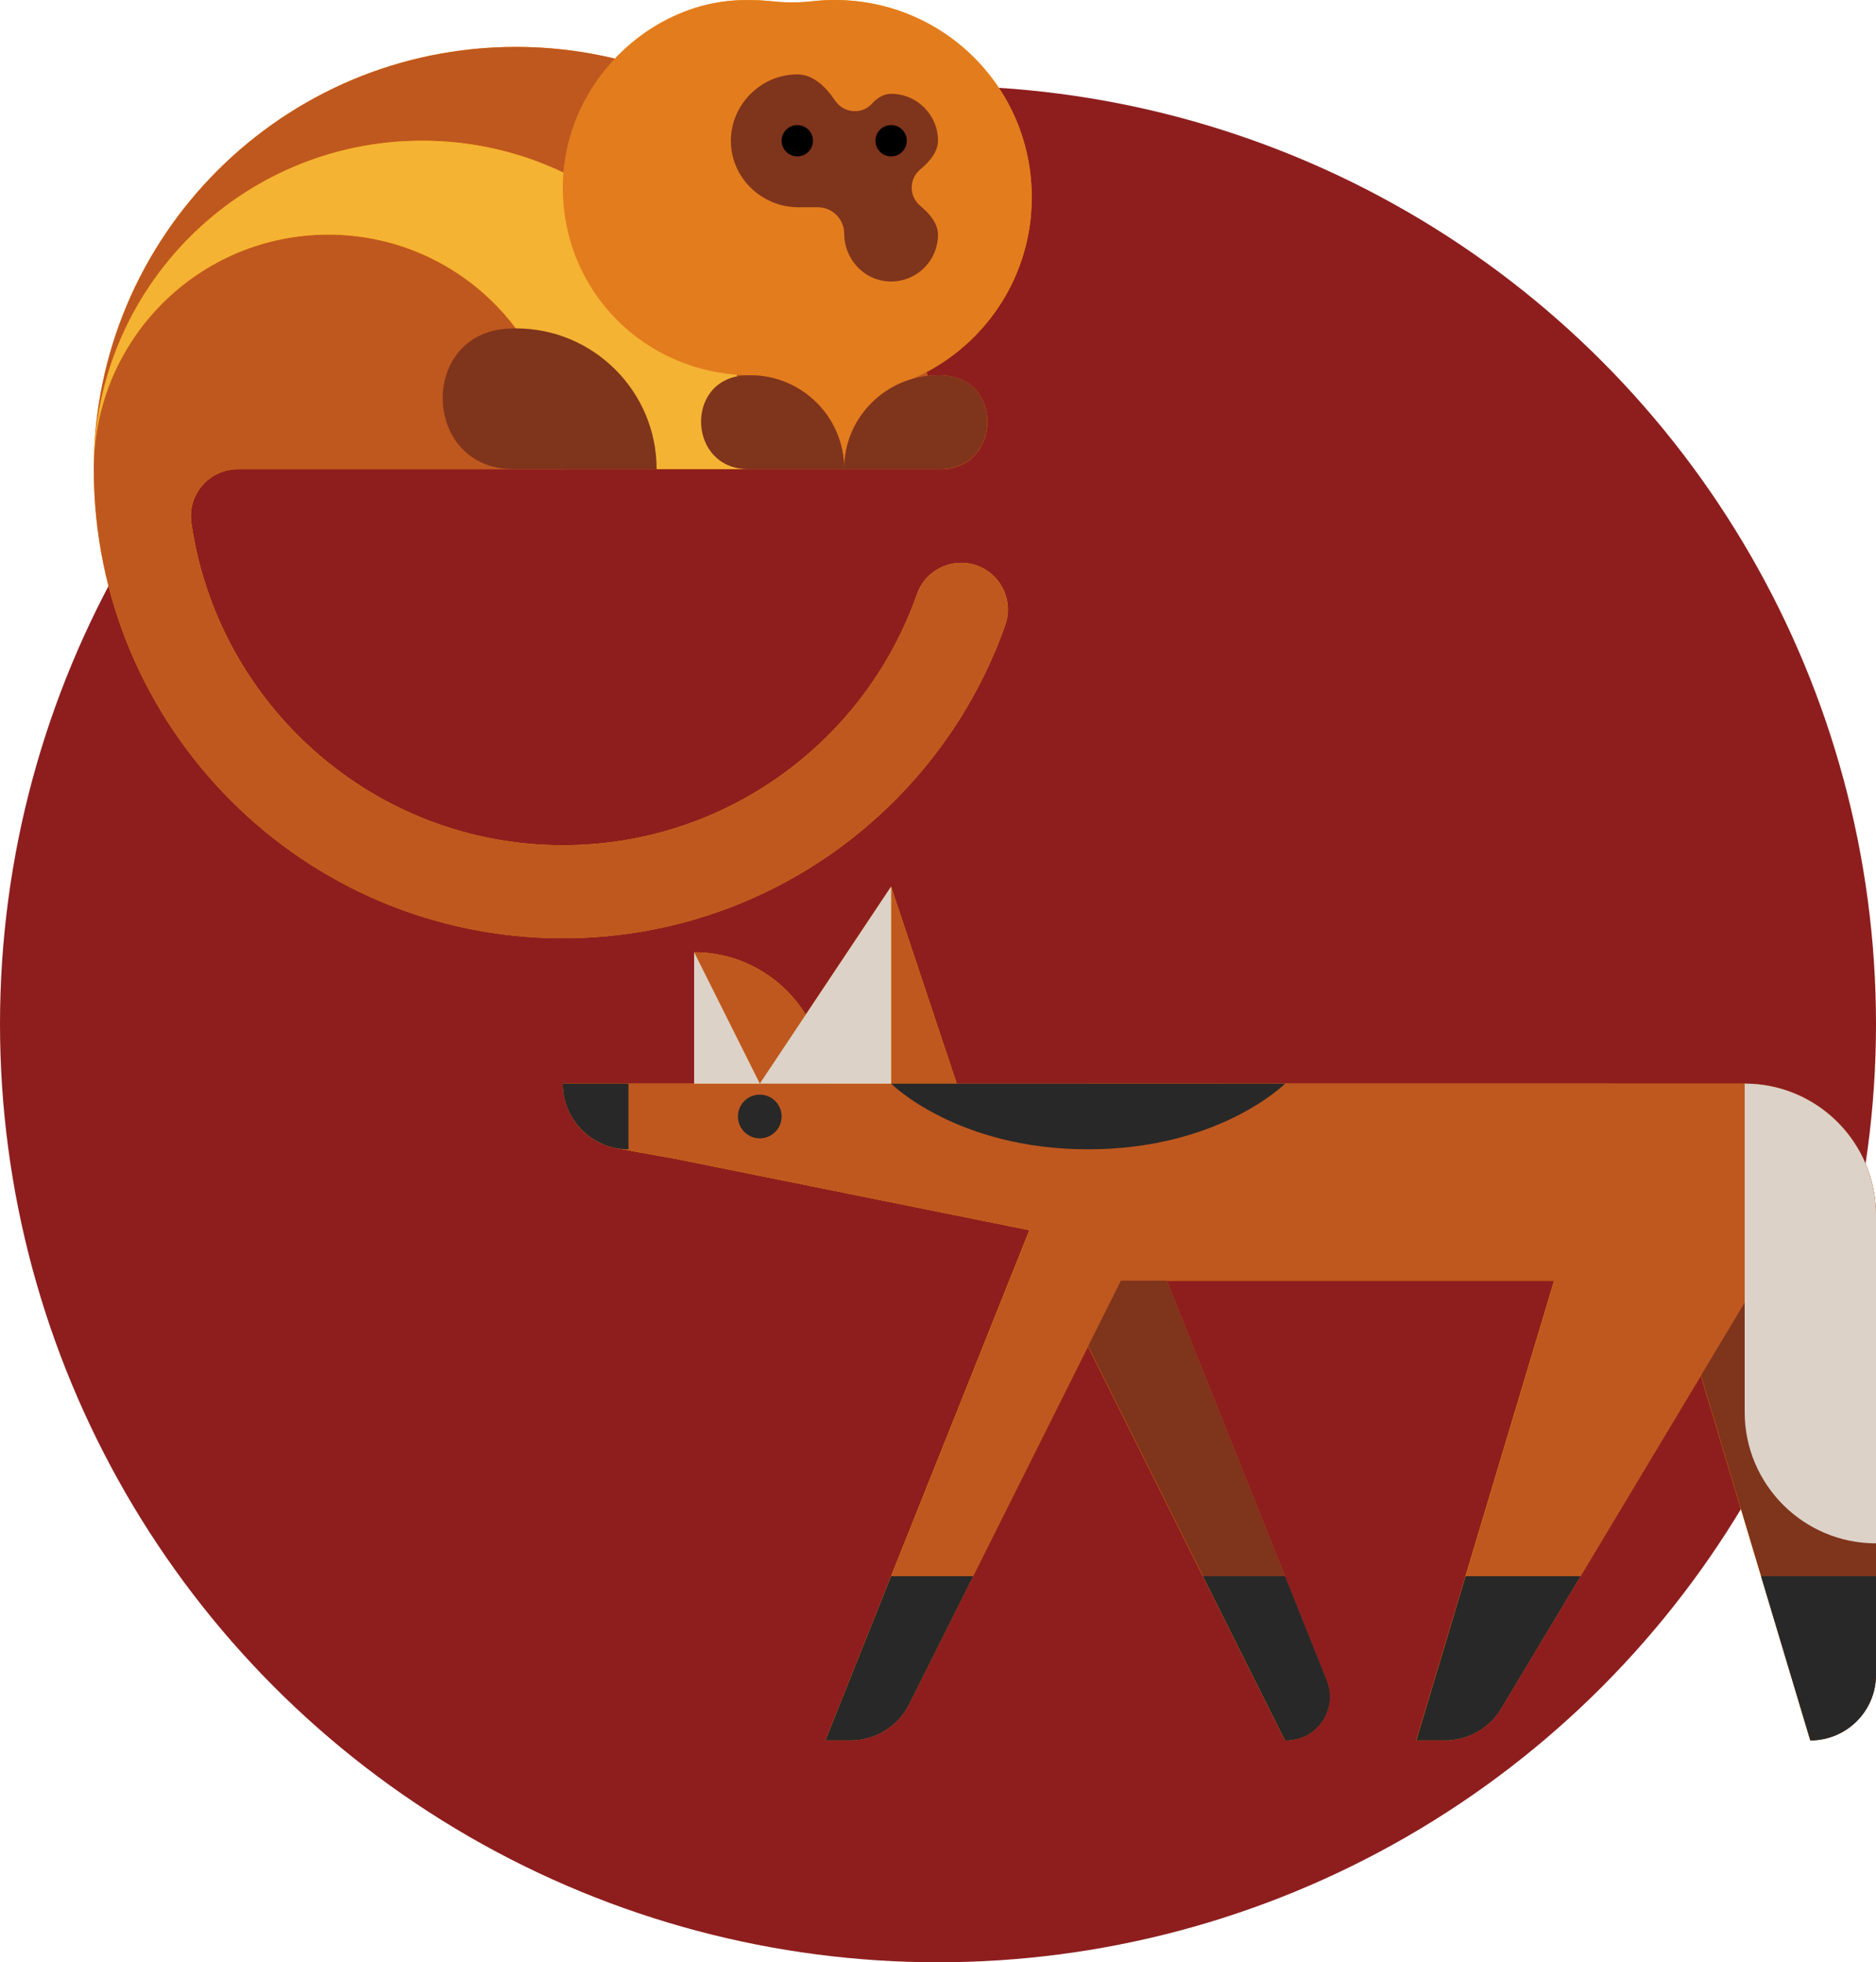
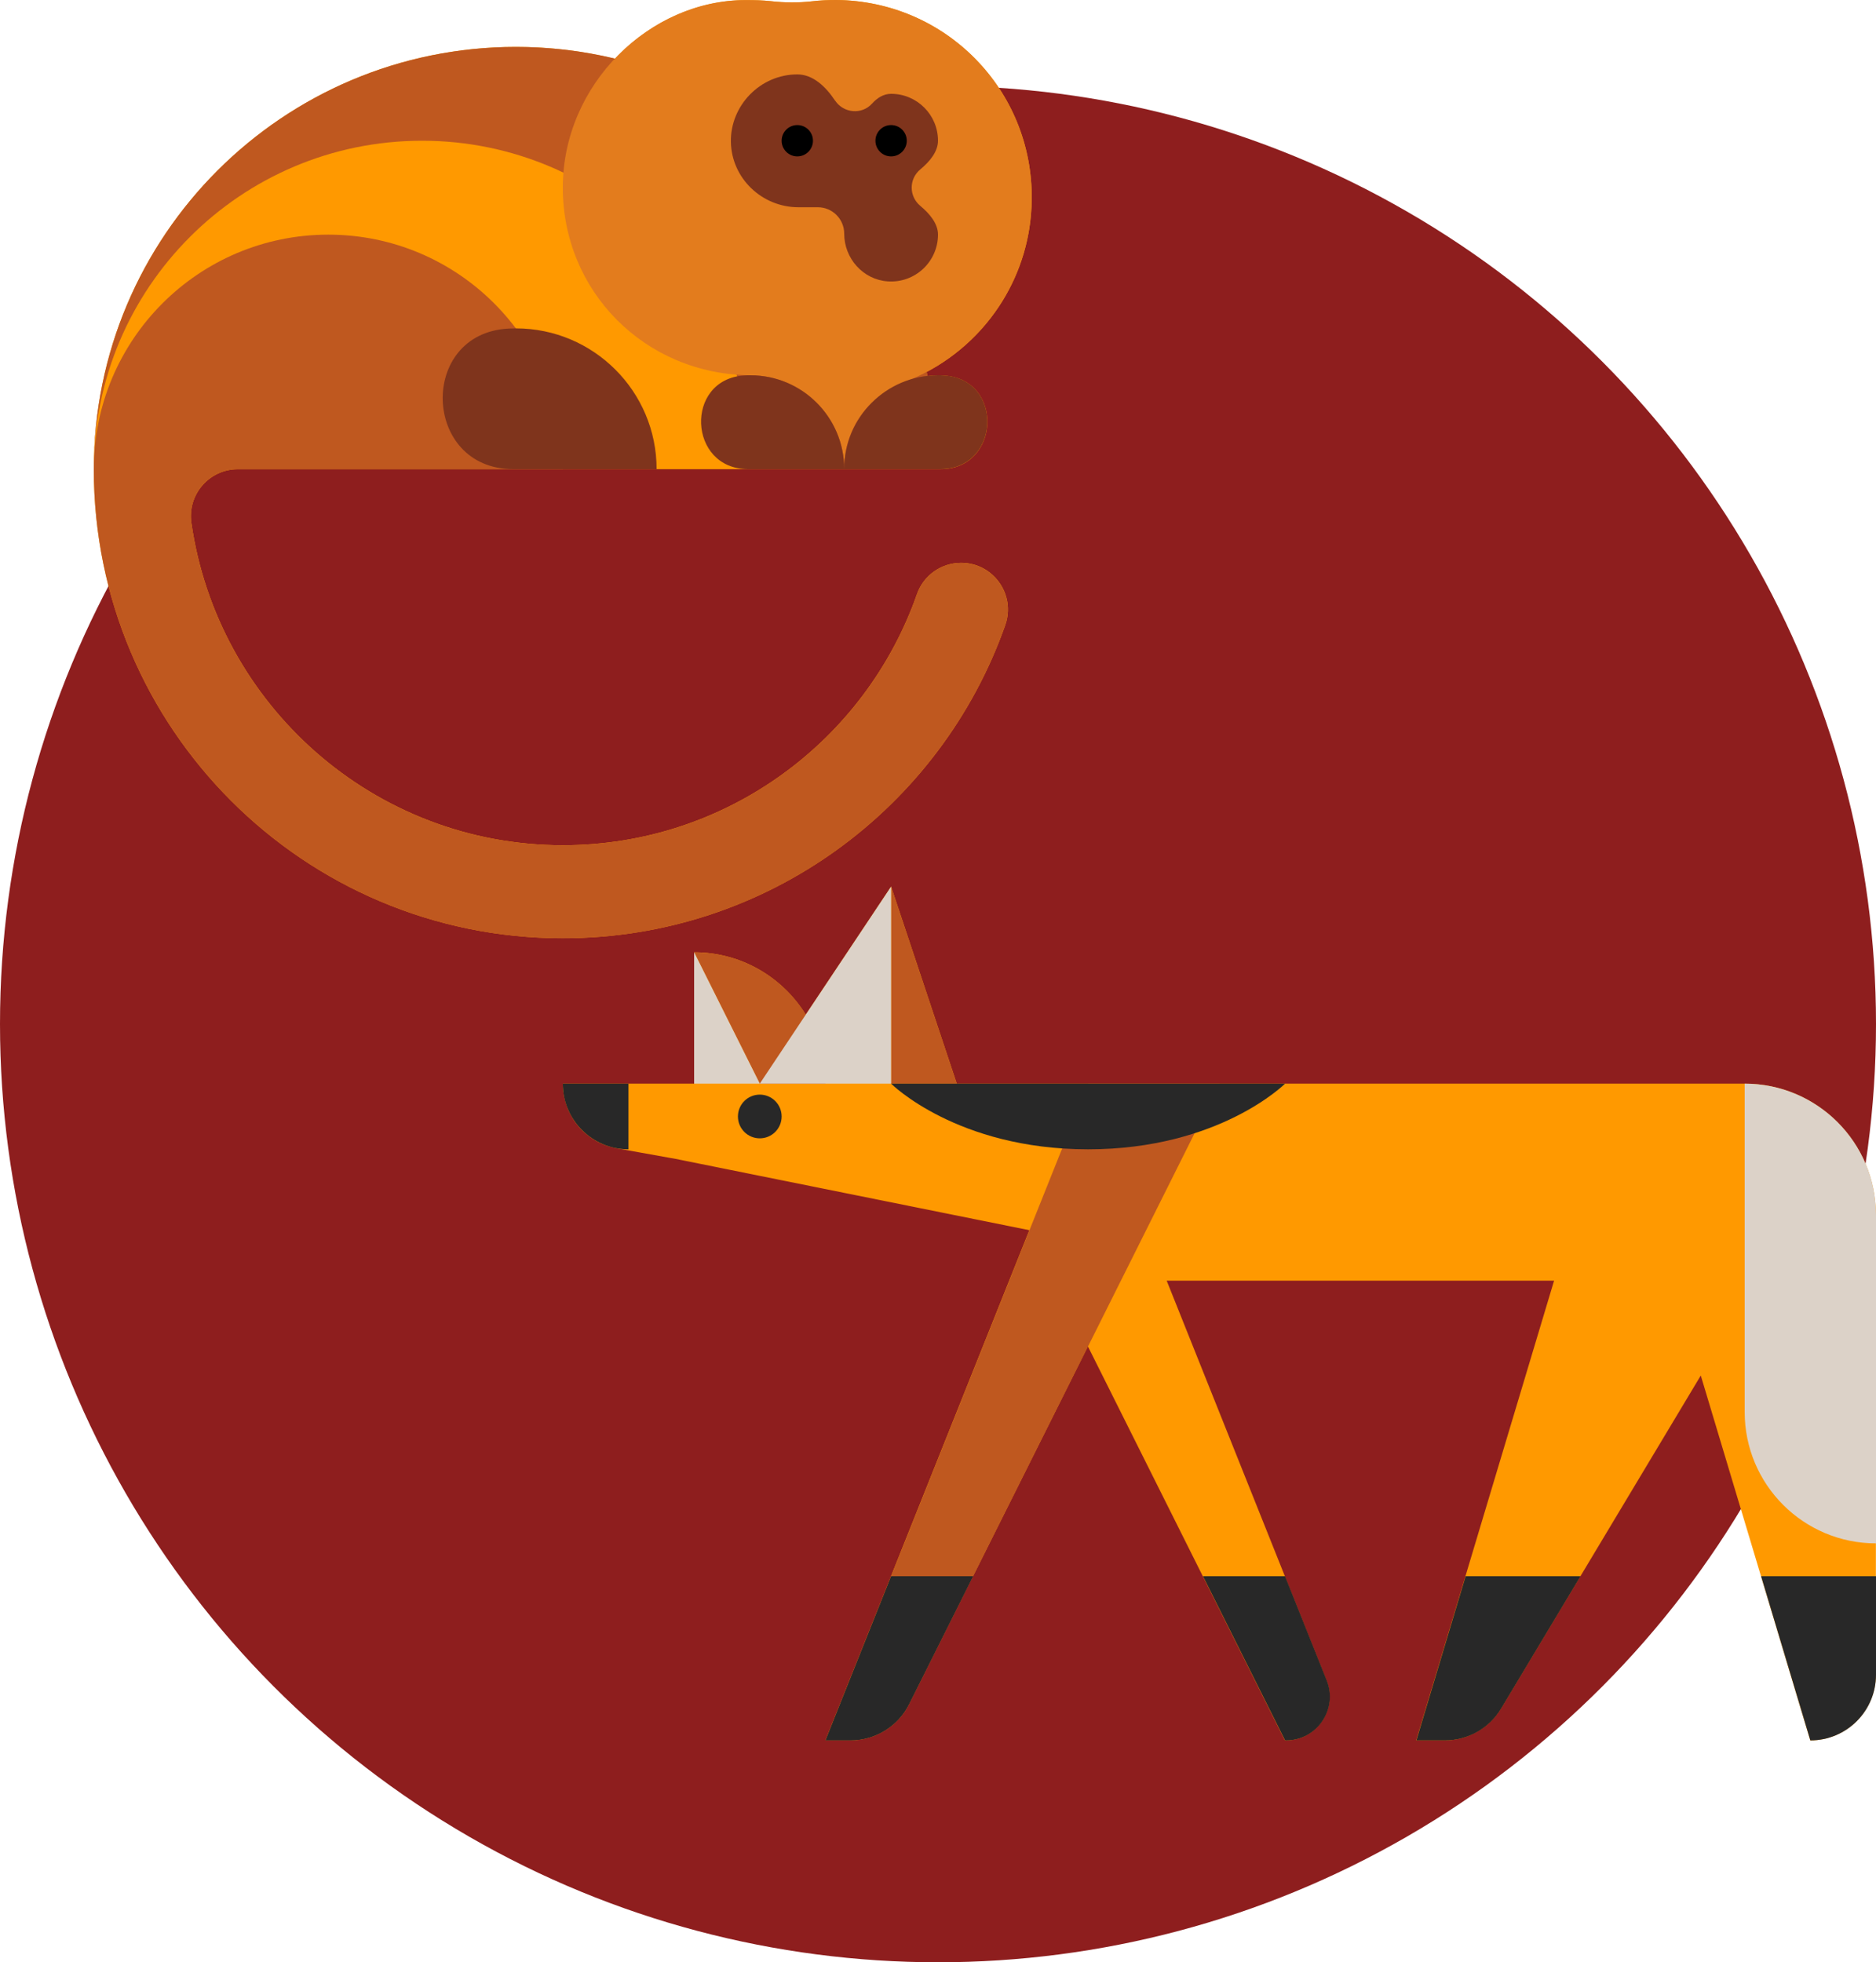
<svg xmlns="http://www.w3.org/2000/svg" id="Layer_2" data-name="Layer 2" viewBox="0 0 200 209.15">
  <g id="Layer_1-2" data-name="Layer 1">
    <g>
      <circle cx="100" cy="109.15" r="100" style="fill: #8e1e1e;" />
      <g>
        <path d="M102.47,59.99h0c-2.12,0-4.01,1.33-4.71,3.33-5.46,15.59-20.31,26.77-37.76,26.77-20.15,0-36.82-14.97-39.6-34.37-.43-3.01,1.91-5.71,4.95-5.71h74.91c6.39,0,6.79-9.55.42-9.98-.23-.02-.45-.02-.69-.02-.38,0-.75.02-1.11.07-.03-.14-.06-.29-.1-.43,6.61-3.5,11.13-10.4,11.21-18.38C110.12,9.58,100.82.1,89.14,0c-.87,0-1.74.04-2.58.14-1.44.16-2.89.15-4.33-.01-.89-.1-1.81-.12-2.73-.12-5.28,0-10.3,2.41-13.93,6.25-3.39-.82-6.92-1.26-10.56-1.26C30.15,5,10,25.15,10,50c0,27.61,22.39,50,50,50,21.79,0,40.32-13.94,47.17-33.38,1.14-3.24-1.27-6.63-4.7-6.63Z" style="fill: #f90;" />
        <g>
          <g>
            <path d="M45,15c19.33,0,35,15.67,35,35h20c0-24.85-20.15-45-45-45S10,25.15,10,50c0-19.33,15.67-35,35-35Z" style="fill: #bf581f;" />
            <path d="M102.47,59.99h0c-2.12,0-4.01,1.33-4.71,3.33-5.46,15.59-20.31,26.77-37.76,26.77-20.15,0-36.82-14.97-39.6-34.37-.43-3.01,1.91-5.71,4.95-5.71h34.65c0-13.81-11.19-25-25-25s-25,11.19-25,25c0,27.61,22.39,50,50,50,21.79,0,40.32-13.94,47.17-33.38,1.14-3.24-1.27-6.63-4.7-6.63Z" style="fill: #bf581f;" />
-             <path d="M35,25c13.81,0,25,11.19,25,25h20c0-19.33-15.67-35-35-35S10,30.67,10,50c0-13.81,11.19-25,25-25Z" style="fill: #f4b333;" />
          </g>
          <path d="M89.14,0c-.87,0-1.74.04-2.58.14-1.44.16-2.89.15-4.33-.01-.89-.1-1.81-.12-2.73-.12C69.29,0,60,8.95,60,20s8.74,19.9,20,20c5.52,0,10,4.48,10,10,0-5.52,4-8.38,6.28-9.23,7.95-2.95,13.62-10.56,13.71-19.52C110.12,9.58,100.82.1,89.14,0Z" style="fill: #e37c1d;" />
          <path d="M89.03,10.72c.9,1.35,2.84,1.53,3.93.33.55-.61,1.23-1.05,2.04-1.05,2.76,0,5,2.24,5,5,0,1.15-.87,2.21-1.89,3.06-1.22,1.01-1.22,2.86,0,3.88,1.02.85,1.89,1.91,1.89,3.06,0,2.88-2.44,5.2-5.37,4.99-2.63-.19-4.63-2.45-4.63-5.09h0c0-1.55-1.26-2.81-2.81-2.81h-2.07c-3.88,0-7.13-3.08-7.2-6.96s3.13-7.2,7.08-7.2c1.68,0,3.04,1.31,4.03,2.8Z" style="fill: #7f341c;" />
          <circle cx="85" cy="15" r="1.67" />
          <circle cx="95" cy="15" r="1.67" />
          <path d="M54.7,50c-9.69,0-10.15-14.49-.47-14.98.26-.01.51-.02.77-.02,8.28,0,15,6.72,15,15h-15.3Z" style="fill: #7f341c;" />
          <path d="M90,50c0-5.52,4.48-10,10-10,.23,0,.46,0,.68.02,6.37.43,5.97,9.98-.42,9.98h-10.26Z" style="fill: #7f341c;" />
          <path d="M79.74,50c-6.39,0-6.79-9.55-.42-9.98.23-.02.45-.02.68-.02,5.52,0,10,4.48,10,10h-10.26Z" style="fill: #7f341c;" />
        </g>
      </g>
      <g>
        <path d="M186,115.5h-84l-7-21-9.1,13.65c-2.47-3.99-6.87-6.65-11.9-6.65v14h-14c0,.23.01.46.03.68,0,.07.02.15.03.22.02.15.04.3.07.44.02.09.04.17.06.25.03.13.06.26.1.39.03.09.05.17.08.26.04.12.08.24.13.36.03.08.07.17.1.25.05.12.11.23.17.34.04.08.08.16.12.23.06.11.13.23.2.34.04.07.09.14.13.21.08.12.17.23.26.34.04.05.08.11.13.17.27.33.57.63.9.9.05.05.11.09.17.13.11.09.23.17.34.26.07.05.14.09.21.14.11.07.22.14.33.2.08.04.16.08.23.12.11.06.23.11.34.17.08.04.16.07.25.1.12.05.24.09.36.13.08.03.17.06.26.08.13.04.26.07.39.1.08.02.17.04.25.06.03,0,.05.01.08.02l6.31,1.13,37.71,7.6-14.75,36.88-7,17.5h2.67c2.65,0,5.08-1.5,6.26-3.87l6.81-13.63,12.25-24.5,12.25,24.5,8.75,17.5h.11c3.3,0,5.56-3.33,4.33-6.4l-4.44-11.1-12.6-31.5h41.3l-9.45,31.5-5.25,17.5h3.04c.92,0,1.82-.18,2.65-.52.55-.23,1.07-.52,1.55-.88.72-.54,1.33-1.21,1.81-2l8.46-14.1h0l12.83-21.39,6.42,21.39,5.25,17.5c3.87,0,7-3.13,7-7v-49c0-7.73-6.27-14-14-14Z" style="fill: #f90;" />
        <g>
-           <path d="M116,115.5l25.44,63.6c1.23,3.07-1.03,6.4-4.33,6.4h-.11l-35-70h14Z" style="fill: #7f341c;" />
-           <path d="M172,115.5l21,70h0c3.87,0,7-3.13,7-7v-49c0-7.73-6.27-14-14-14h-14Z" style="fill: #7f341c;" />
-           <path d="M186,115.5H60c0,3.44,2.48,6.29,5.74,6.89l6.3,1.13,37.77,7.61,9.68,5.37h80.5v-7c0-7.73-6.27-14-14-14Z" style="fill: #bf581f;" />
          <path d="M81,115.5l-7-14c7.73,0,14,6.27,14,14h-7Z" style="fill: #bf581f;" />
          <path d="M130,115.5l-33.07,66.13c-1.19,2.37-3.61,3.87-6.26,3.87h-2.67l28-70h14Z" style="fill: #bf581f;" />
          <path d="M60,115.5c0,3.87,3.13,7,7,7v-7h-7Z" style="fill: #282828;" />
          <polygon points="74 115.5 74 101.5 81 115.5 74 115.5" style="fill: #dcd2c8;" />
          <polygon points="95 115.5 95 94.5 102 115.5 95 115.5" style="fill: #bf581f;" />
          <polygon points="95 115.5 95 94.5 81 115.5 95 115.5" style="fill: #dcd2c8;" />
-           <path d="M172,115.5l-21,70h3.04c2.46,0,4.74-1.29,6-3.4l27.24-45.4" style="fill: #bf581f;" />
          <path d="M137,185.5h.11c3.3,0,5.56-3.33,4.33-6.4l-4.44-11.1h-8.75l8.75,17.5Z" style="fill: #282828;" />
          <path d="M187.75,168l5.25,17.5c3.87,0,7-3.13,7-7v-10.5h-12.25Z" style="fill: #282828;" />
          <path d="M88,185.5h2.67c2.65,0,5.08-1.5,6.26-3.87l6.82-13.63h-8.75l-7,17.5Z" style="fill: #282828;" />
          <path d="M151,185.5h3.04c2.46,0,4.74-1.29,6-3.4l8.46-14.1h-12.25l-5.25,17.5Z" style="fill: #282828;" />
          <path d="M186,115.5c7.73,0,14,6.27,14,14v35h0c-7.73,0-14-6.27-14-14v-35Z" style="fill: #dcd2c8;" />
          <path d="M95,115.5s7,7,21,7,21-7,21-7h-42Z" style="fill: #282828;" />
          <circle cx="81" cy="119" r="2.33" style="fill: #282828;" />
        </g>
      </g>
    </g>
  </g>
</svg>